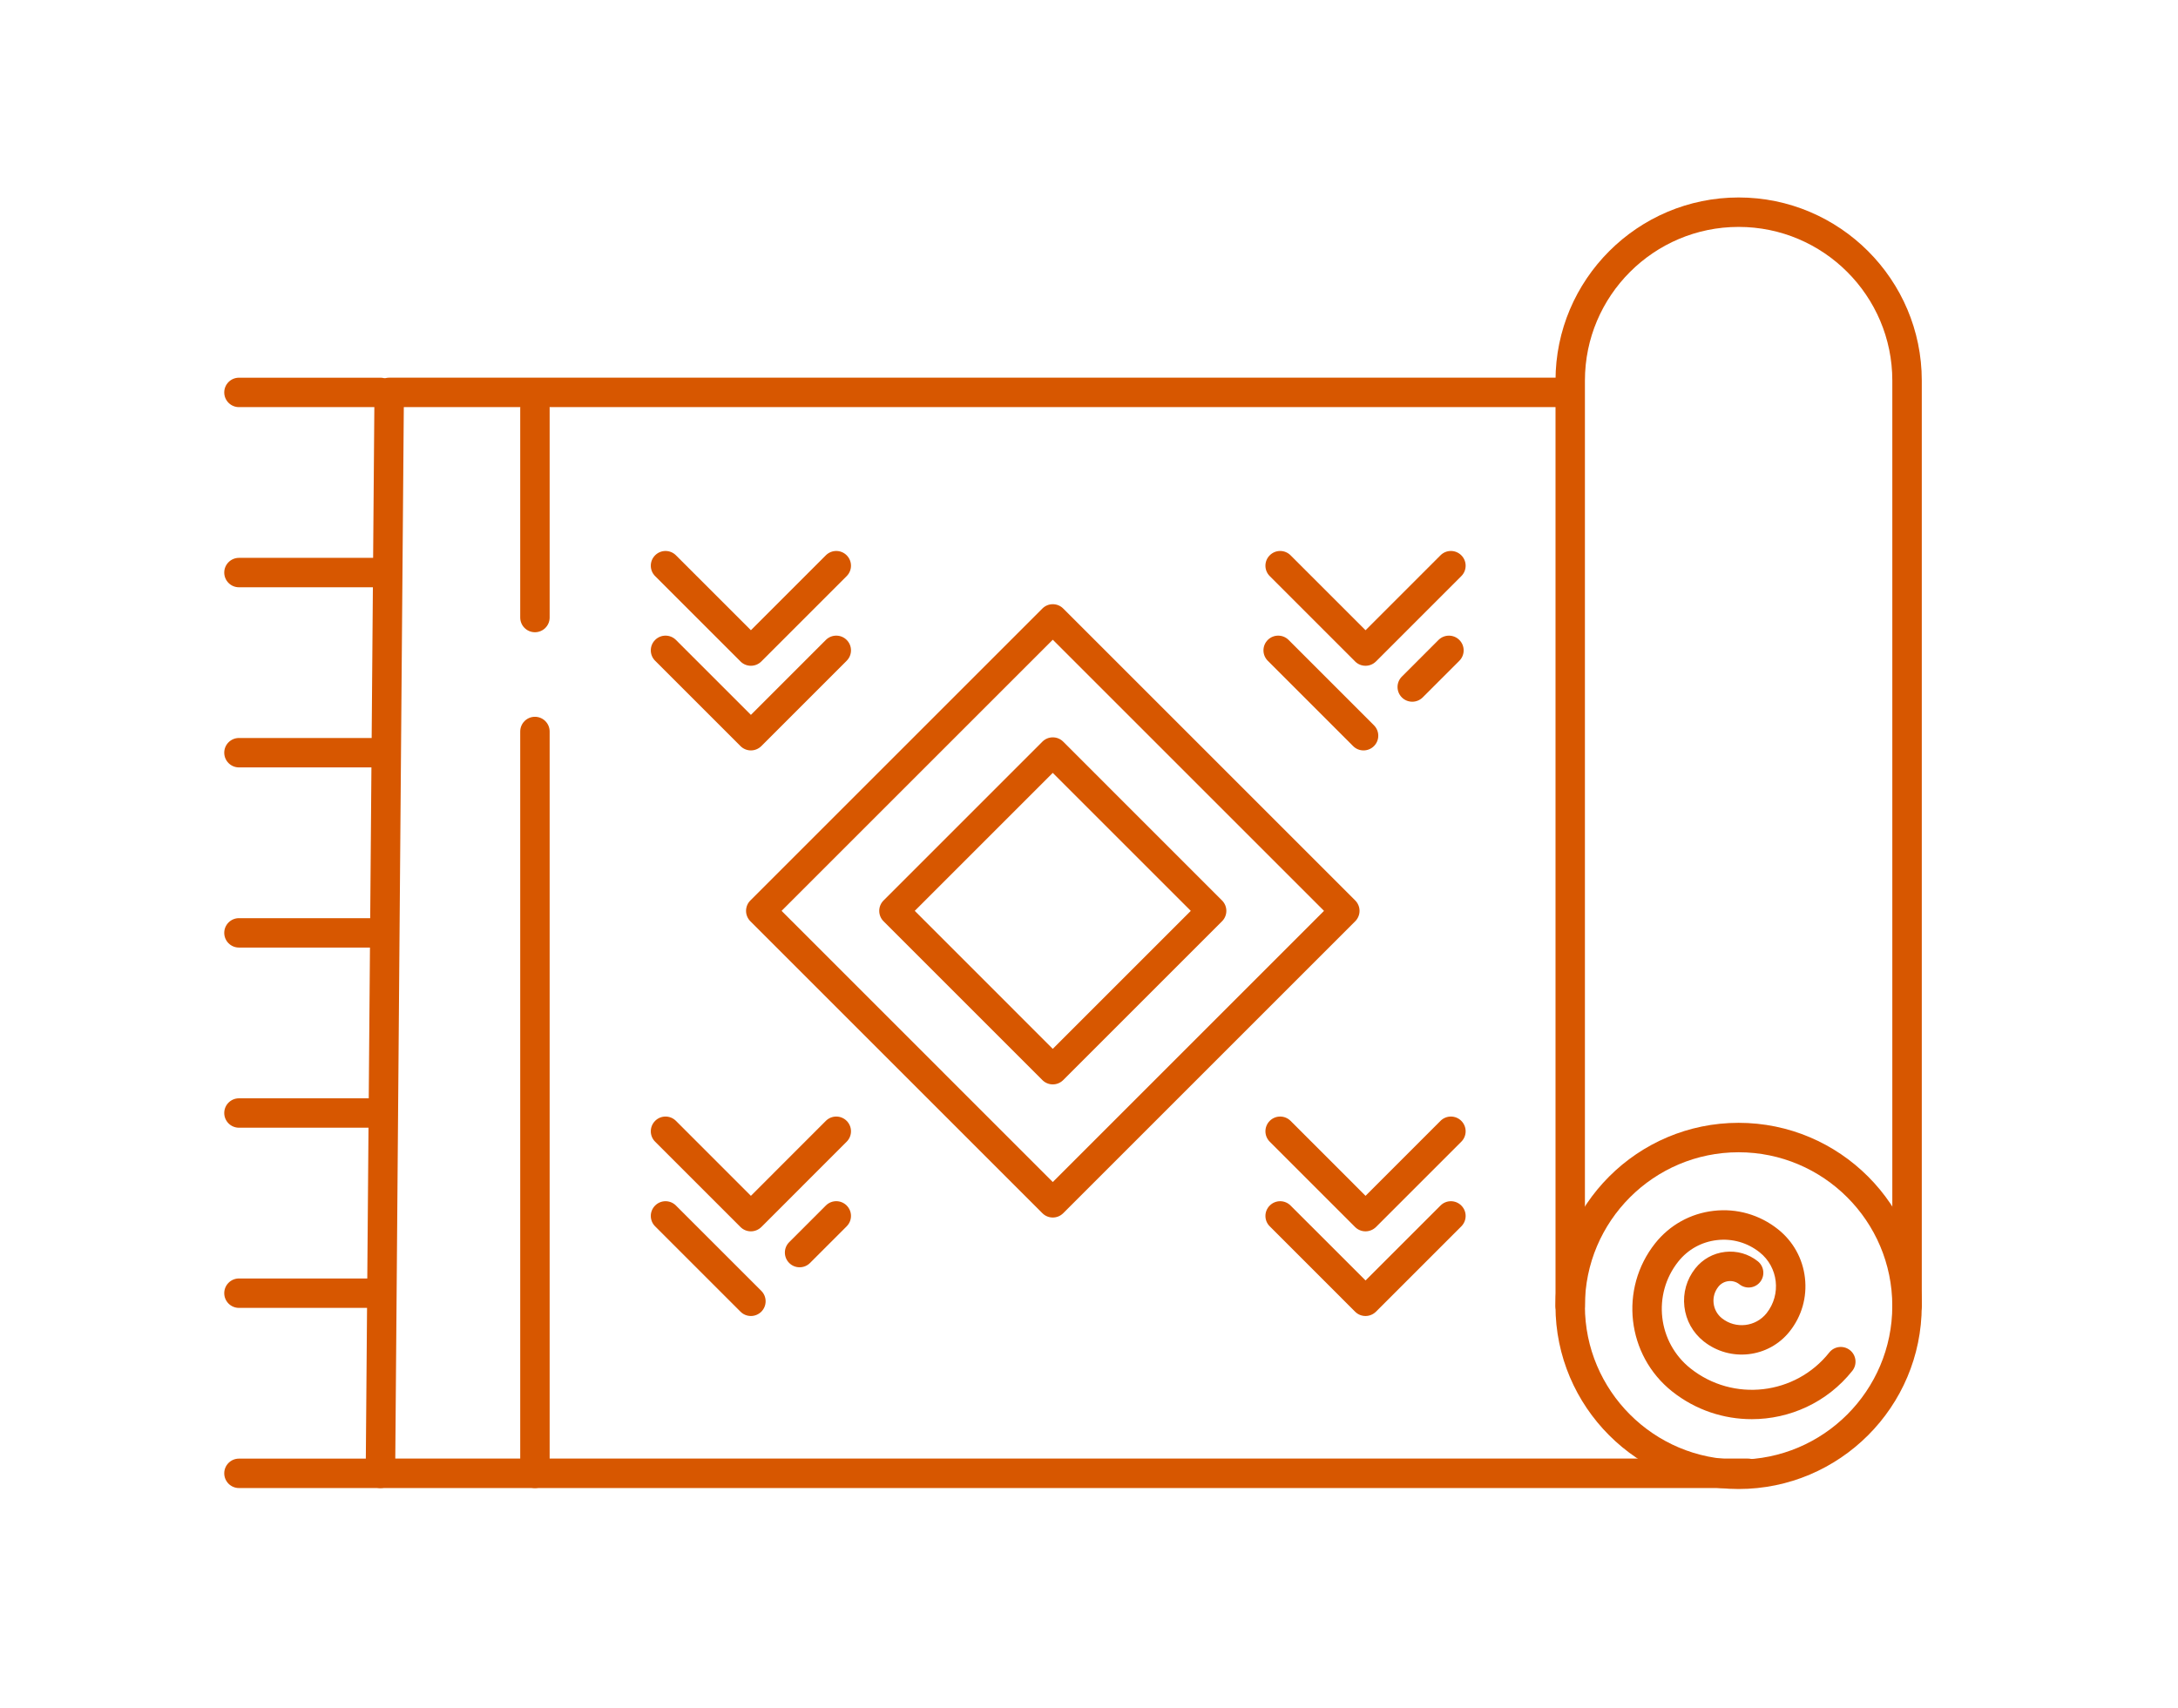
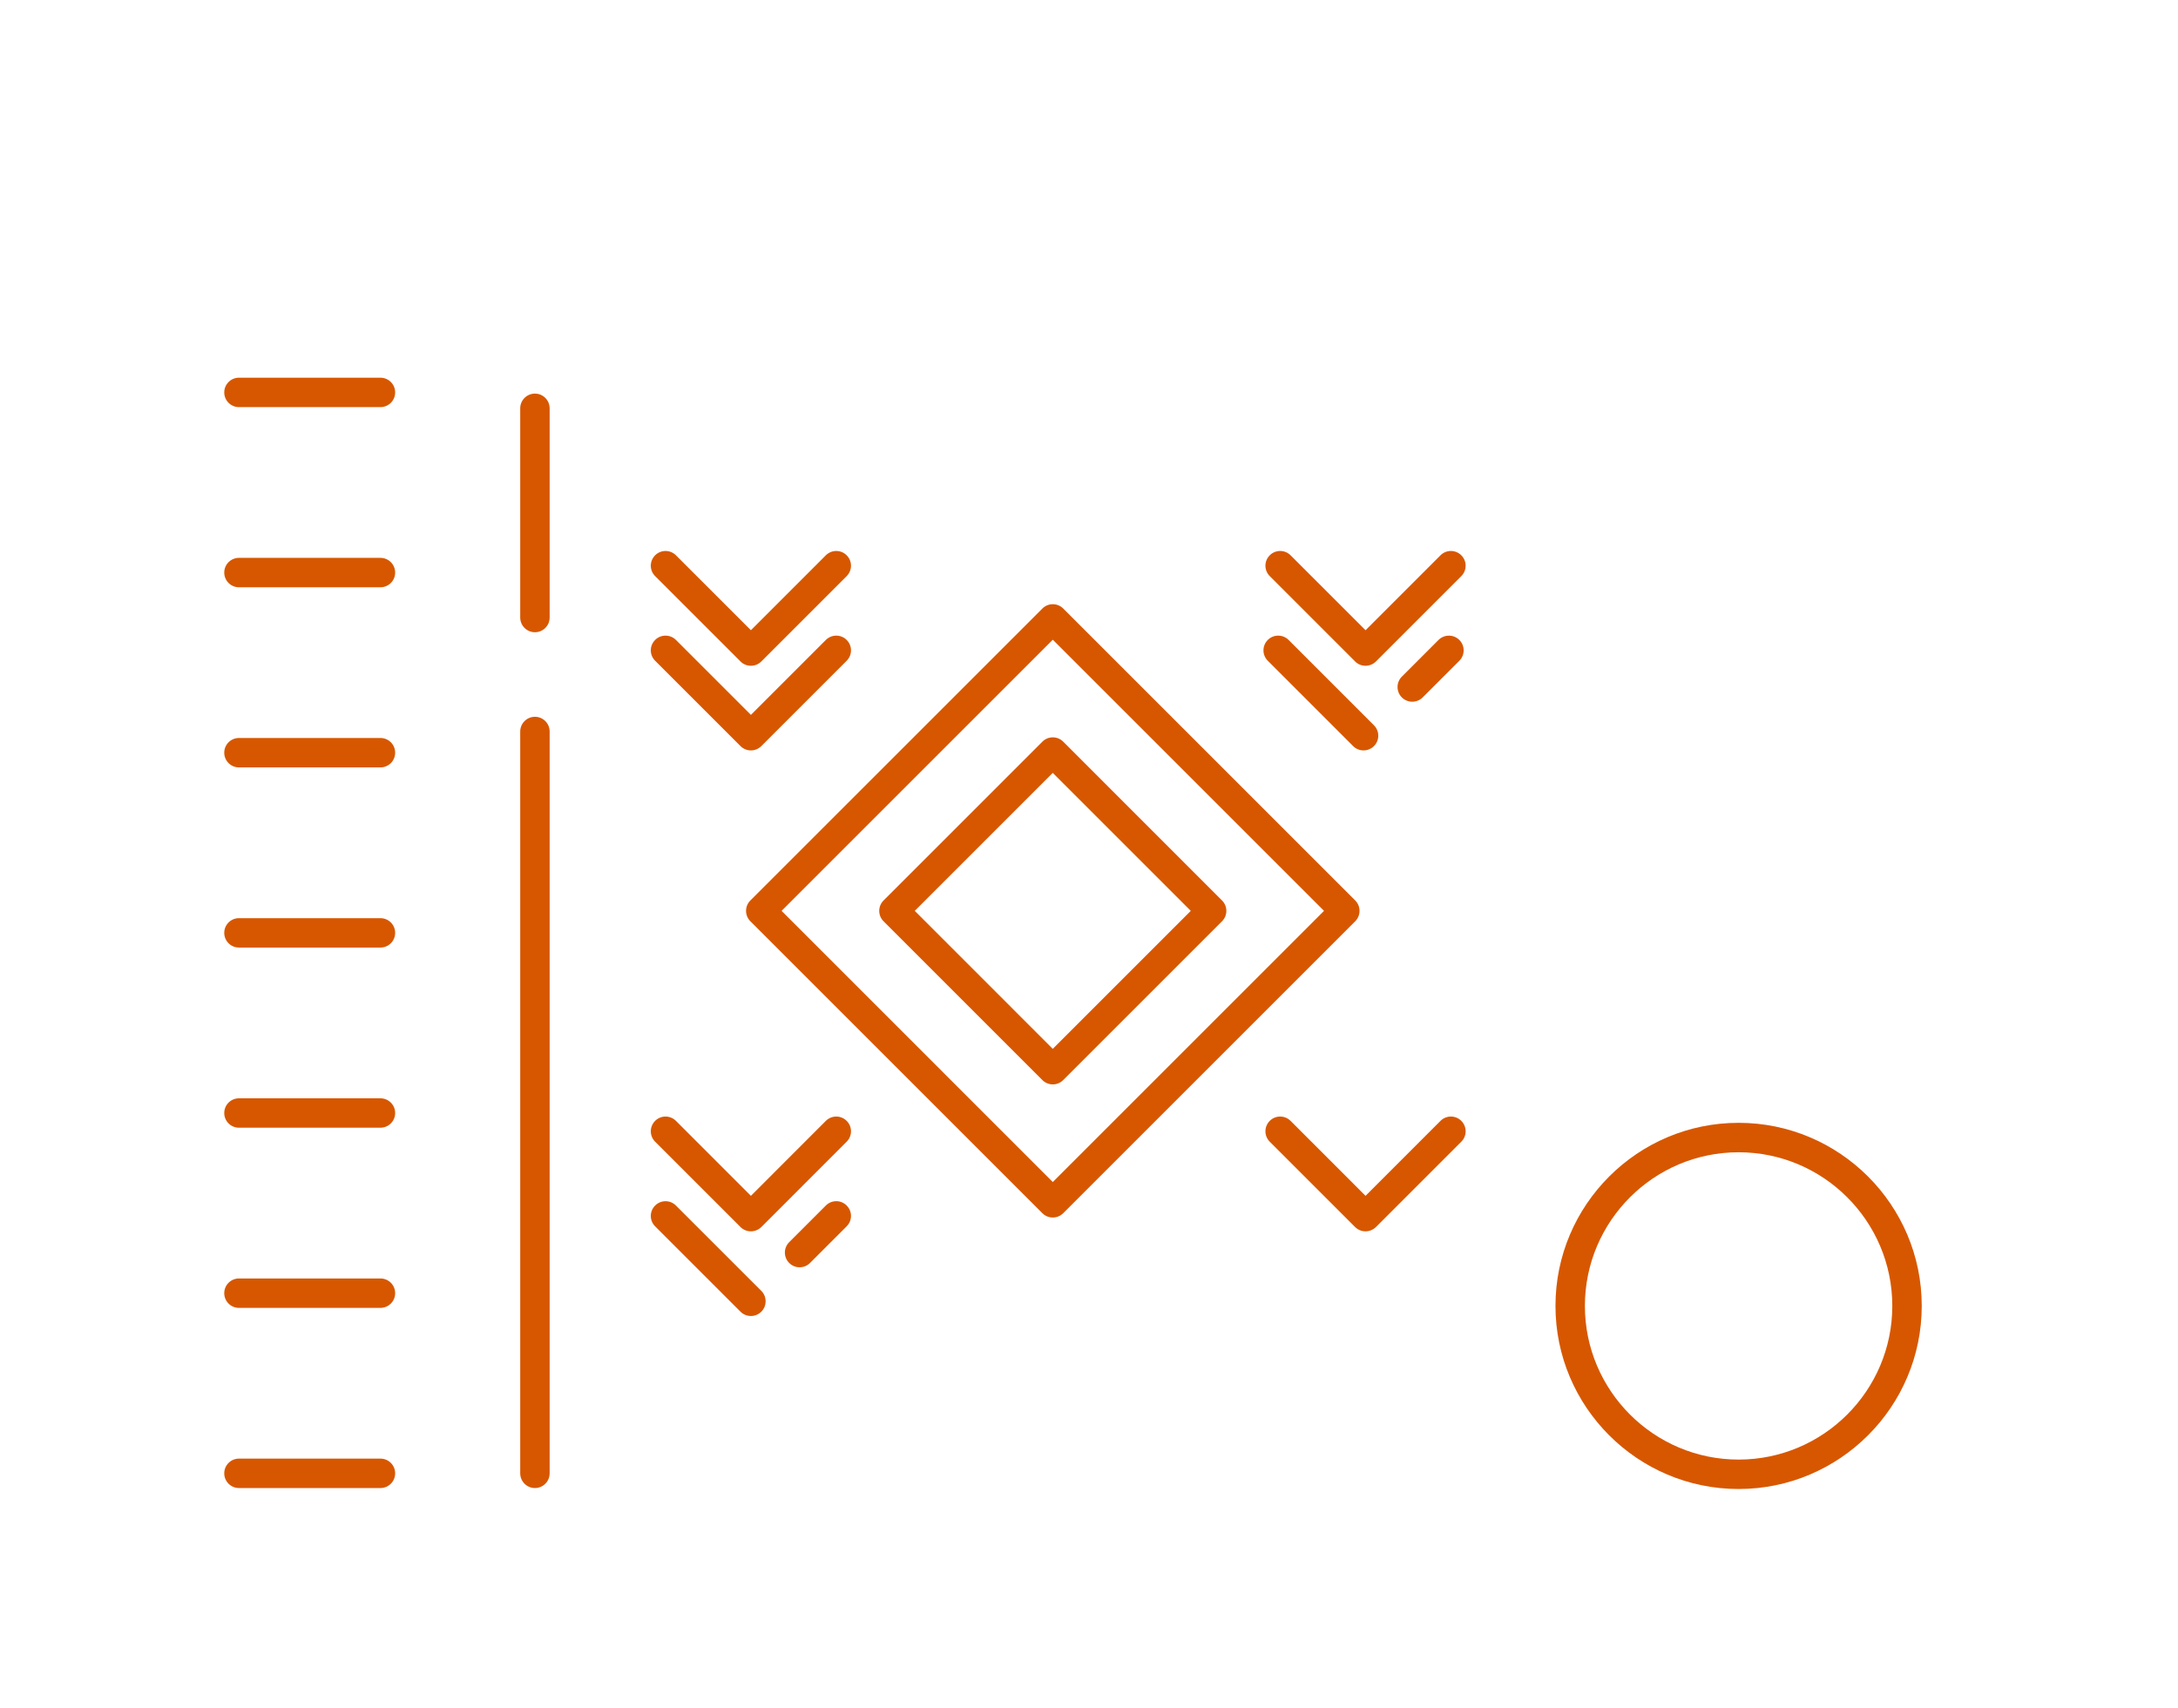
<svg xmlns="http://www.w3.org/2000/svg" version="1.1" id="Calque_1" x="0px" y="0px" width="102px" height="80px" viewBox="0 0 102 80" enable-background="new 0 0 102 80" xml:space="preserve">
  <g>
    <g>
      <g>
        <path fill="#D75700" d="M81.422,69.75c-4.729,0-8.576-3.848-8.576-8.576c0-4.73,3.847-8.577,8.576-8.577     c4.729,0,8.577,3.847,8.577,8.577C89.999,65.902,86.15,69.75,81.422,69.75z M81.422,53.976c-3.97,0-7.198,3.228-7.198,7.198     c0,3.969,3.229,7.198,7.198,7.198c3.969,0,7.198-3.229,7.198-7.198C88.62,57.203,85.391,53.976,81.422,53.976z" />
      </g>
    </g>
    <g>
      <g>
-         <path fill="#D75700" d="M89.31,61.862c-0.381,0-0.689-0.309-0.689-0.688V17.827c0-3.97-3.229-7.198-7.198-7.198     c-3.97,0-7.198,3.229-7.198,7.198v43.347c0,0.38-0.309,0.688-0.689,0.688s-0.688-0.309-0.688-0.688V17.827     c0-4.729,3.847-8.577,8.576-8.577c4.729,0,8.577,3.848,8.577,8.577v43.347C89.999,61.554,89.69,61.862,89.31,61.862z" />
-       </g>
+         </g>
    </g>
    <g>
      <g>
        <path fill="#D75700" d="M49.304,50.797c-0.176,0-0.352-0.068-0.487-0.202l-7.438-7.439c-0.27-0.269-0.27-0.706,0-0.975     l7.438-7.439c0.27-0.269,0.706-0.269,0.975,0l7.438,7.439c0.27,0.269,0.27,0.706,0,0.975l-7.438,7.439     C49.656,50.729,49.481,50.797,49.304,50.797z M42.84,42.668l6.463,6.464l6.464-6.464l-6.464-6.464L42.84,42.668z" />
      </g>
    </g>
    <g>
      <g>
        <path fill="#D75700" d="M49.304,57.033c-0.176,0-0.352-0.067-0.487-0.202L35.141,43.155c-0.129-0.129-0.202-0.305-0.202-0.487     s0.072-0.358,0.202-0.487l13.676-13.676c0.27-0.269,0.706-0.269,0.975,0l13.676,13.676c0.129,0.129,0.202,0.305,0.202,0.487     s-0.073,0.358-0.202,0.487L49.792,56.831C49.656,56.966,49.481,57.033,49.304,57.033z M36.603,42.668L49.304,55.37l12.702-12.702     L49.304,29.967L36.603,42.668z" />
      </g>
    </g>
    <g>
      <g>
        <g>
-           <path fill="#D75700" d="M63.95,61.646c-0.177,0-0.354-0.067-0.488-0.202l-3.997-3.998c-0.27-0.269-0.27-0.705,0-0.974      c0.27-0.271,0.705-0.271,0.975,0l3.511,3.509l3.51-3.509c0.269-0.271,0.705-0.271,0.975,0c0.27,0.268,0.27,0.705,0,0.974      l-3.997,3.998C64.302,61.578,64.127,61.646,63.95,61.646z" />
-         </g>
+           </g>
      </g>
      <g>
        <g>
          <path fill="#D75700" d="M63.95,57.68c-0.184,0-0.359-0.072-0.488-0.201l-3.997-3.998c-0.27-0.269-0.27-0.705,0-0.976      c0.27-0.269,0.705-0.269,0.975,0l3.511,3.512l3.51-3.512c0.269-0.269,0.705-0.269,0.975,0c0.27,0.271,0.27,0.706,0,0.976      l-3.997,3.998C64.308,57.607,64.132,57.68,63.95,57.68z" />
        </g>
      </g>
    </g>
    <g>
      <g>
        <g>
          <path fill="#D75700" d="M35.166,35.152c-0.183,0-0.358-0.073-0.487-0.202l-3.998-3.998c-0.27-0.269-0.27-0.706,0-0.975      c0.269-0.269,0.705-0.269,0.975,0l3.51,3.51l3.51-3.51c0.27-0.269,0.706-0.269,0.975,0c0.27,0.269,0.27,0.706,0,0.975      l-3.997,3.998C35.524,35.079,35.349,35.152,35.166,35.152z" />
        </g>
      </g>
      <g>
        <g>
          <path fill="#D75700" d="M35.166,31.187c-0.176,0-0.353-0.067-0.487-0.202l-3.998-3.998c-0.27-0.269-0.27-0.706,0-0.975      c0.269-0.27,0.705-0.27,0.975,0l3.51,3.51l3.51-3.51c0.27-0.27,0.706-0.27,0.975,0c0.27,0.269,0.27,0.706,0,0.975l-3.997,3.998      C35.519,31.12,35.343,31.187,35.166,31.187z" />
        </g>
      </g>
    </g>
    <g>
      <g>
-         <path fill="#D75700" d="M81.857,69.705h-64.04c-0.184,0-0.36-0.074-0.49-0.205c-0.129-0.13-0.201-0.307-0.2-0.491l0.41-50.633     c0.003-0.378,0.311-0.684,0.689-0.684h55.001c0.382,0,0.69,0.309,0.69,0.689s-0.309,0.689-0.69,0.689H18.911l-0.399,49.255     h63.346c0.381,0,0.689,0.309,0.689,0.688C82.547,69.396,82.238,69.705,81.857,69.705z" />
-       </g>
+         </g>
    </g>
    <g>
      <g>
        <path fill="#D75700" d="M25.052,69.705c-0.381,0-0.689-0.31-0.689-0.69V34.266c0-0.38,0.309-0.689,0.689-0.689     s0.689,0.309,0.689,0.689v34.749C25.741,69.396,25.433,69.705,25.052,69.705z" />
      </g>
    </g>
    <g>
      <g>
        <path fill="#D75700" d="M25.052,29.616c-0.381,0-0.689-0.309-0.689-0.689v-9.8c0-0.381,0.309-0.689,0.689-0.689     s0.689,0.309,0.689,0.689v9.8C25.741,29.308,25.433,29.616,25.052,29.616z" />
      </g>
    </g>
    <g>
      <g>
        <path fill="#D75700" d="M17.817,69.705h-6.626c-0.381,0-0.689-0.31-0.689-0.69c0-0.38,0.309-0.688,0.689-0.688h6.626     c0.381,0,0.689,0.309,0.689,0.688C18.506,69.396,18.198,69.705,17.817,69.705z" />
      </g>
    </g>
    <g>
      <g>
        <path fill="#D75700" d="M17.817,61.266h-6.626c-0.381,0-0.689-0.309-0.689-0.689s0.309-0.689,0.689-0.689h6.626     c0.381,0,0.689,0.309,0.689,0.689S18.198,61.266,17.817,61.266z" />
      </g>
    </g>
    <g>
      <g>
        <path fill="#D75700" d="M17.817,52.826h-6.626c-0.381,0-0.689-0.309-0.689-0.688c0-0.381,0.309-0.689,0.689-0.689h6.626     c0.381,0,0.689,0.309,0.689,0.689C18.506,52.518,18.198,52.826,17.817,52.826z" />
      </g>
    </g>
    <g>
      <g>
        <path fill="#D75700" d="M17.817,44.387h-6.626c-0.381,0-0.689-0.308-0.689-0.688s0.309-0.689,0.689-0.689h6.626     c0.381,0,0.689,0.309,0.689,0.689S18.198,44.387,17.817,44.387z" />
      </g>
    </g>
    <g>
      <g>
        <path fill="#D75700" d="M17.817,35.948h-6.626c-0.381,0-0.689-0.309-0.689-0.689c0-0.381,0.309-0.689,0.689-0.689h6.626     c0.381,0,0.689,0.308,0.689,0.689C18.506,35.64,18.198,35.948,17.817,35.948z" />
      </g>
    </g>
    <g>
      <g>
        <path fill="#D75700" d="M17.817,27.51h-6.626c-0.381,0-0.689-0.309-0.689-0.689s0.309-0.689,0.689-0.689h6.626     c0.381,0,0.689,0.309,0.689,0.689S18.198,27.51,17.817,27.51z" />
      </g>
    </g>
    <g>
      <g>
        <path fill="#D75700" d="M17.817,19.071h-6.626c-0.381,0-0.689-0.309-0.689-0.689s0.309-0.689,0.689-0.689h6.626     c0.381,0,0.689,0.309,0.689,0.689S18.198,19.071,17.817,19.071z" />
      </g>
    </g>
    <g>
      <g>
        <g>
          <path fill="#D75700" d="M35.166,61.646c-0.176,0-0.353-0.067-0.487-0.202l-3.998-3.998c-0.27-0.269-0.27-0.705,0-0.974      c0.269-0.271,0.705-0.271,0.975,0l3.998,3.997c0.269,0.269,0.269,0.705,0,0.975C35.519,61.578,35.343,61.646,35.166,61.646z" />
        </g>
      </g>
      <g>
        <g>
          <path fill="#D75700" d="M35.166,57.68c-0.183,0-0.358-0.072-0.487-0.201l-3.998-3.998c-0.27-0.269-0.27-0.705,0-0.976      c0.269-0.269,0.705-0.269,0.975,0l3.51,3.512l3.51-3.512c0.27-0.269,0.706-0.269,0.975,0c0.27,0.271,0.27,0.706,0,0.976      l-3.997,3.998C35.524,57.607,35.349,57.68,35.166,57.68z" />
        </g>
      </g>
      <g>
        <g>
          <path fill="#D75700" d="M37.447,59.364c-0.176,0-0.353-0.067-0.487-0.202c-0.27-0.269-0.27-0.706,0-0.975l1.716-1.716      c0.27-0.271,0.706-0.271,0.975,0c0.27,0.268,0.27,0.705,0,0.974l-1.716,1.717C37.8,59.297,37.624,59.364,37.447,59.364z" />
        </g>
      </g>
    </g>
    <g>
      <g>
        <g>
          <path fill="#D75700" d="M63.95,31.187c-0.177,0-0.354-0.067-0.488-0.202l-3.997-3.998c-0.27-0.269-0.27-0.706,0-0.975      c0.27-0.27,0.705-0.27,0.975,0l3.511,3.51l3.51-3.51c0.269-0.27,0.705-0.27,0.975,0c0.27,0.269,0.27,0.706,0,0.975l-3.997,3.998      C64.302,31.12,64.127,31.187,63.95,31.187z" />
        </g>
      </g>
      <g>
        <g>
          <g>
            <path fill="#D75700" d="M63.857,35.152c-0.177,0-0.353-0.067-0.487-0.202l-3.997-3.998c-0.27-0.269-0.27-0.706,0-0.975       c0.269-0.269,0.705-0.269,0.975,0l3.997,3.998c0.27,0.27,0.27,0.706,0,0.975C64.21,35.084,64.033,35.152,63.857,35.152z" />
          </g>
        </g>
        <g>
          <g>
            <path fill="#D75700" d="M66.139,32.871c-0.176,0-0.353-0.067-0.487-0.201c-0.27-0.27-0.27-0.706,0-0.975l1.716-1.717       c0.271-0.269,0.706-0.269,0.976,0c0.269,0.269,0.269,0.706,0,0.975l-1.717,1.717C66.491,32.804,66.315,32.871,66.139,32.871z" />
          </g>
        </g>
      </g>
    </g>
    <g>
      <g>
-         <path fill="#D75700" d="M82.039,66.479c-1.308,0-2.624-0.423-3.727-1.297c-2.133-1.694-2.49-4.809-0.797-6.942     c0.68-0.855,1.651-1.396,2.736-1.52c1.085-0.127,2.155,0.181,3.01,0.859c0.714,0.565,1.165,1.376,1.268,2.281     c0.104,0.905-0.15,1.797-0.717,2.51c-0.982,1.238-2.789,1.445-4.026,0.463c-0.508-0.404-0.829-0.981-0.903-1.627     c-0.074-0.645,0.107-1.28,0.511-1.789c0.346-0.435,0.841-0.71,1.394-0.773c0.553-0.063,1.097,0.092,1.532,0.438     c0.298,0.237,0.348,0.671,0.111,0.97c-0.237,0.297-0.67,0.347-0.969,0.11c-0.146-0.117-0.334-0.169-0.517-0.148     c-0.188,0.022-0.355,0.115-0.471,0.262c-0.176,0.221-0.255,0.495-0.222,0.774c0.032,0.279,0.17,0.529,0.391,0.704     c0.643,0.51,1.579,0.402,2.09-0.239c0.696-0.878,0.55-2.158-0.328-2.854c-0.567-0.45-1.279-0.654-1.995-0.57     c-0.721,0.082-1.364,0.44-1.814,1.007c-1.222,1.538-0.963,3.784,0.575,5.005c1.996,1.586,4.911,1.251,6.497-0.746     c0.236-0.298,0.67-0.348,0.968-0.111c0.299,0.236,0.349,0.67,0.112,0.969C85.563,65.703,83.811,66.479,82.039,66.479z" />
-       </g>
+         </g>
    </g>
  </g>
</svg>